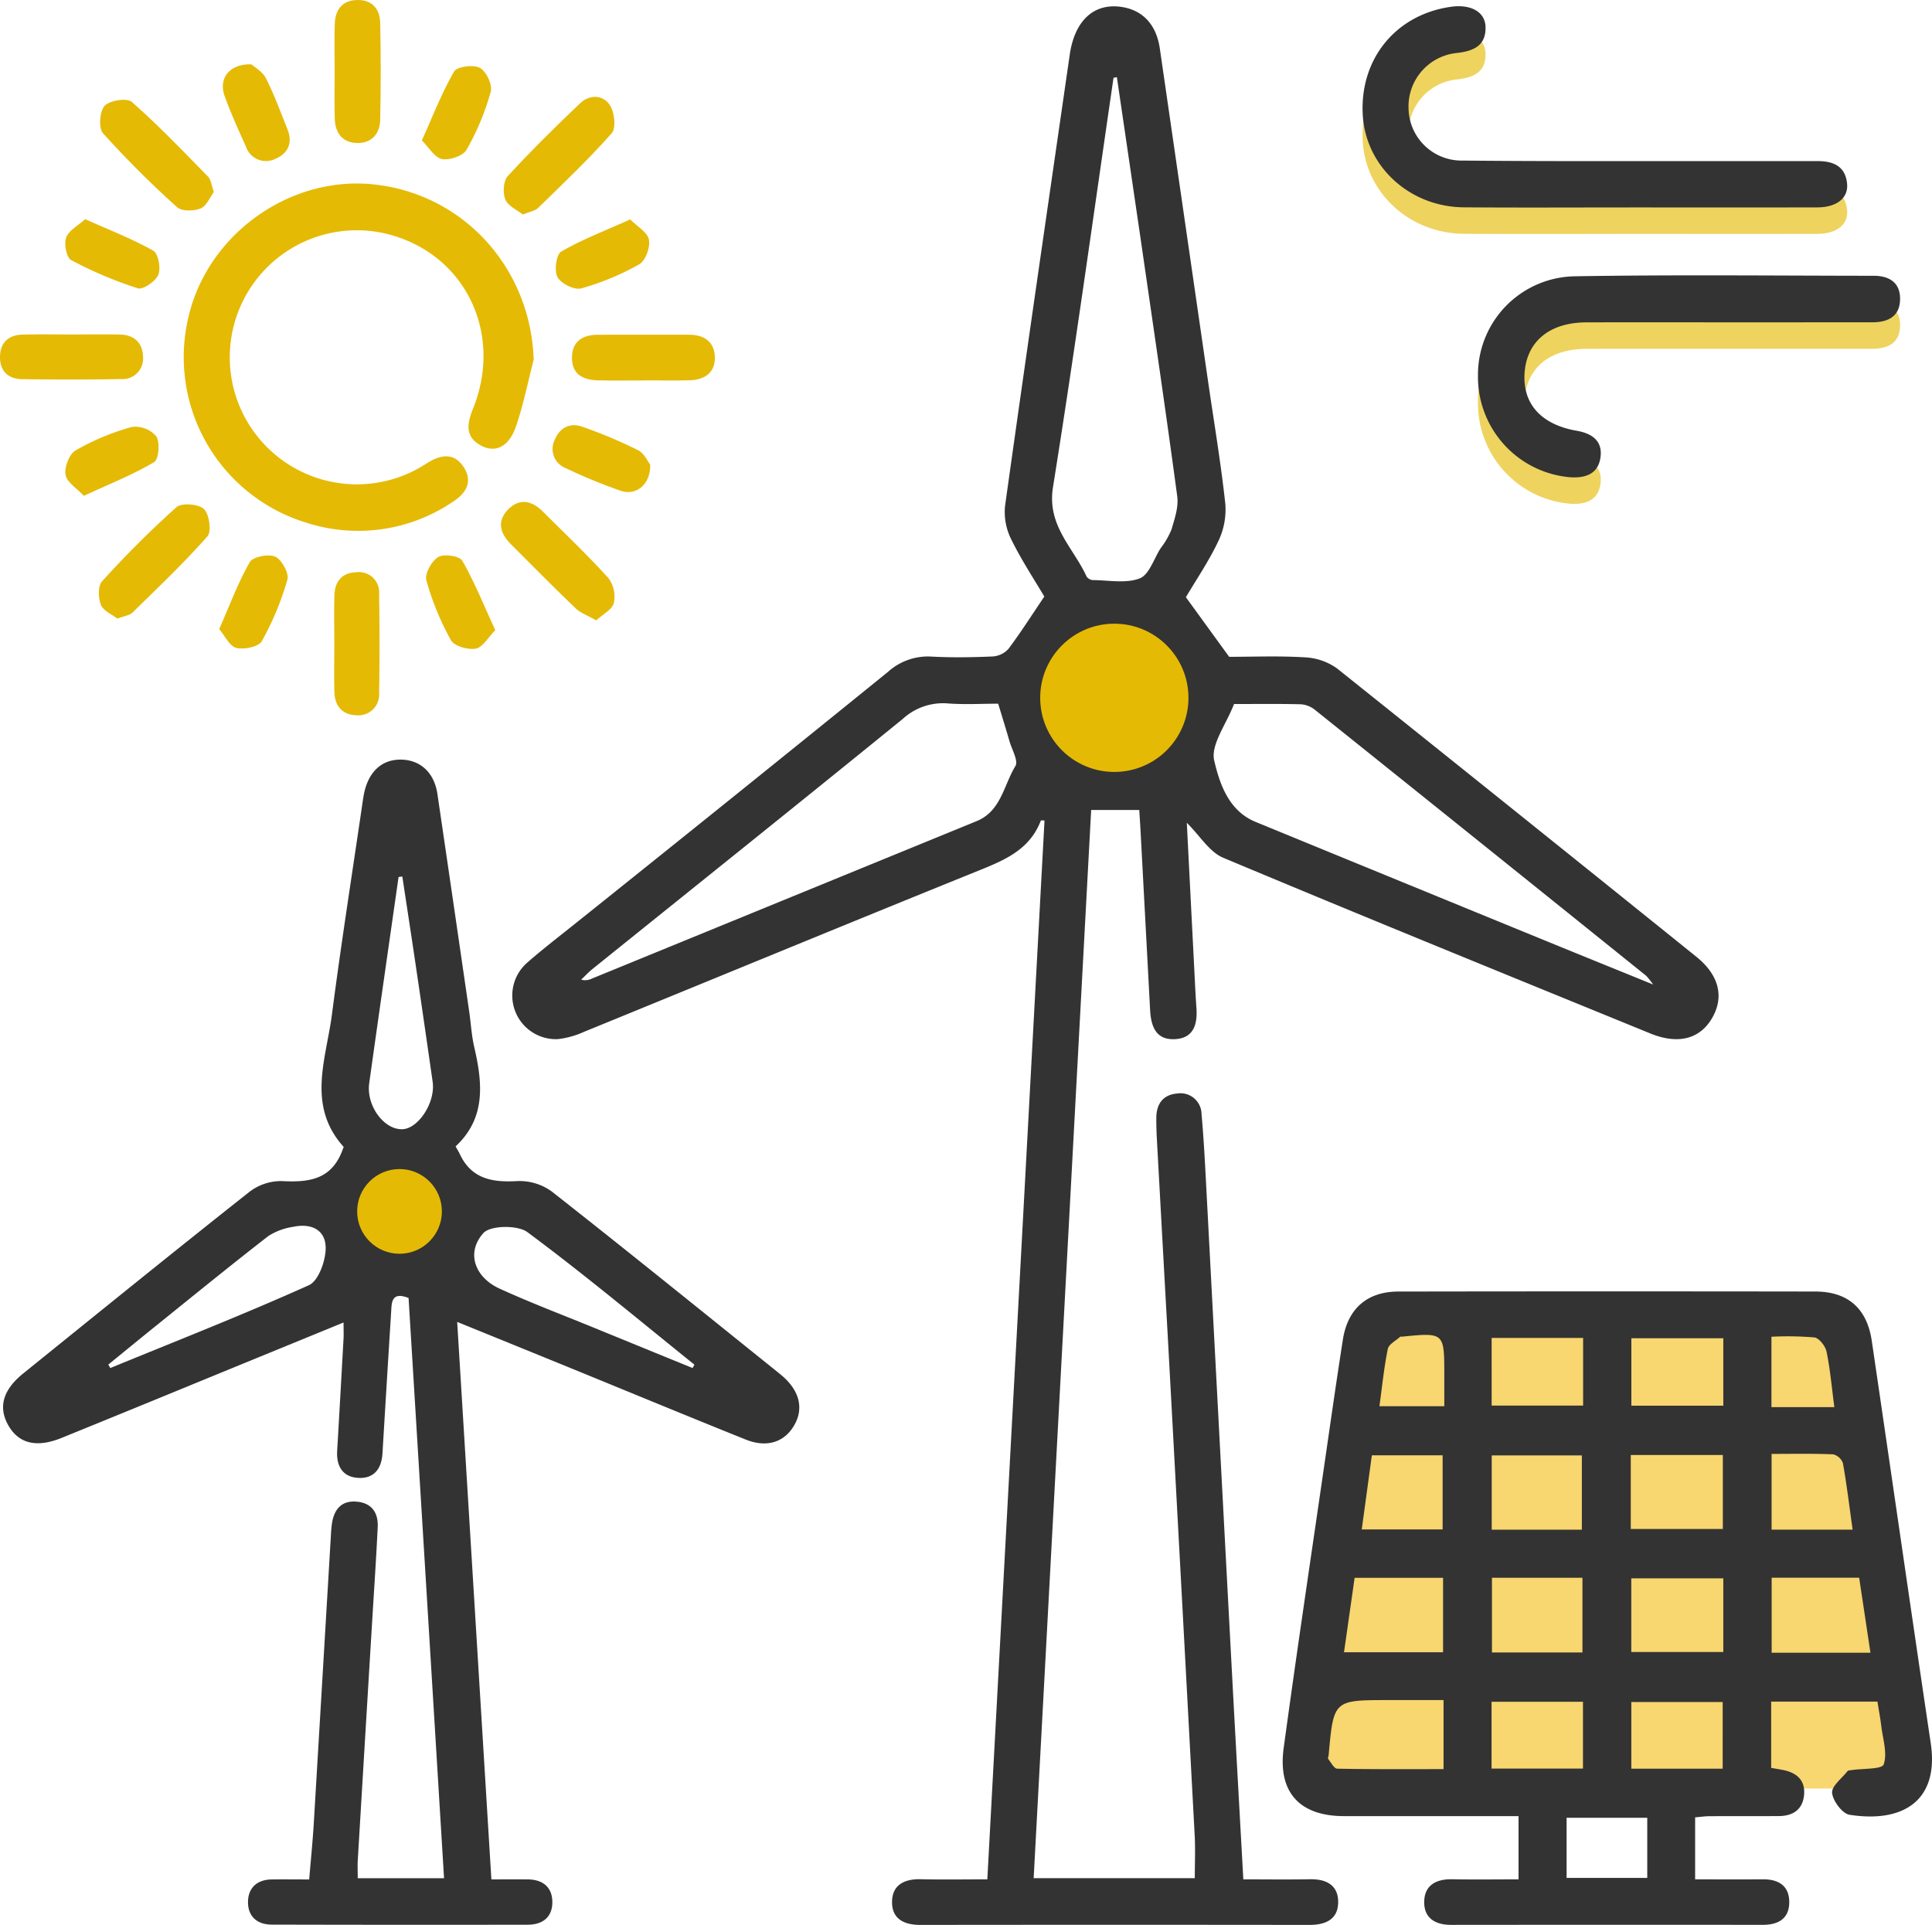
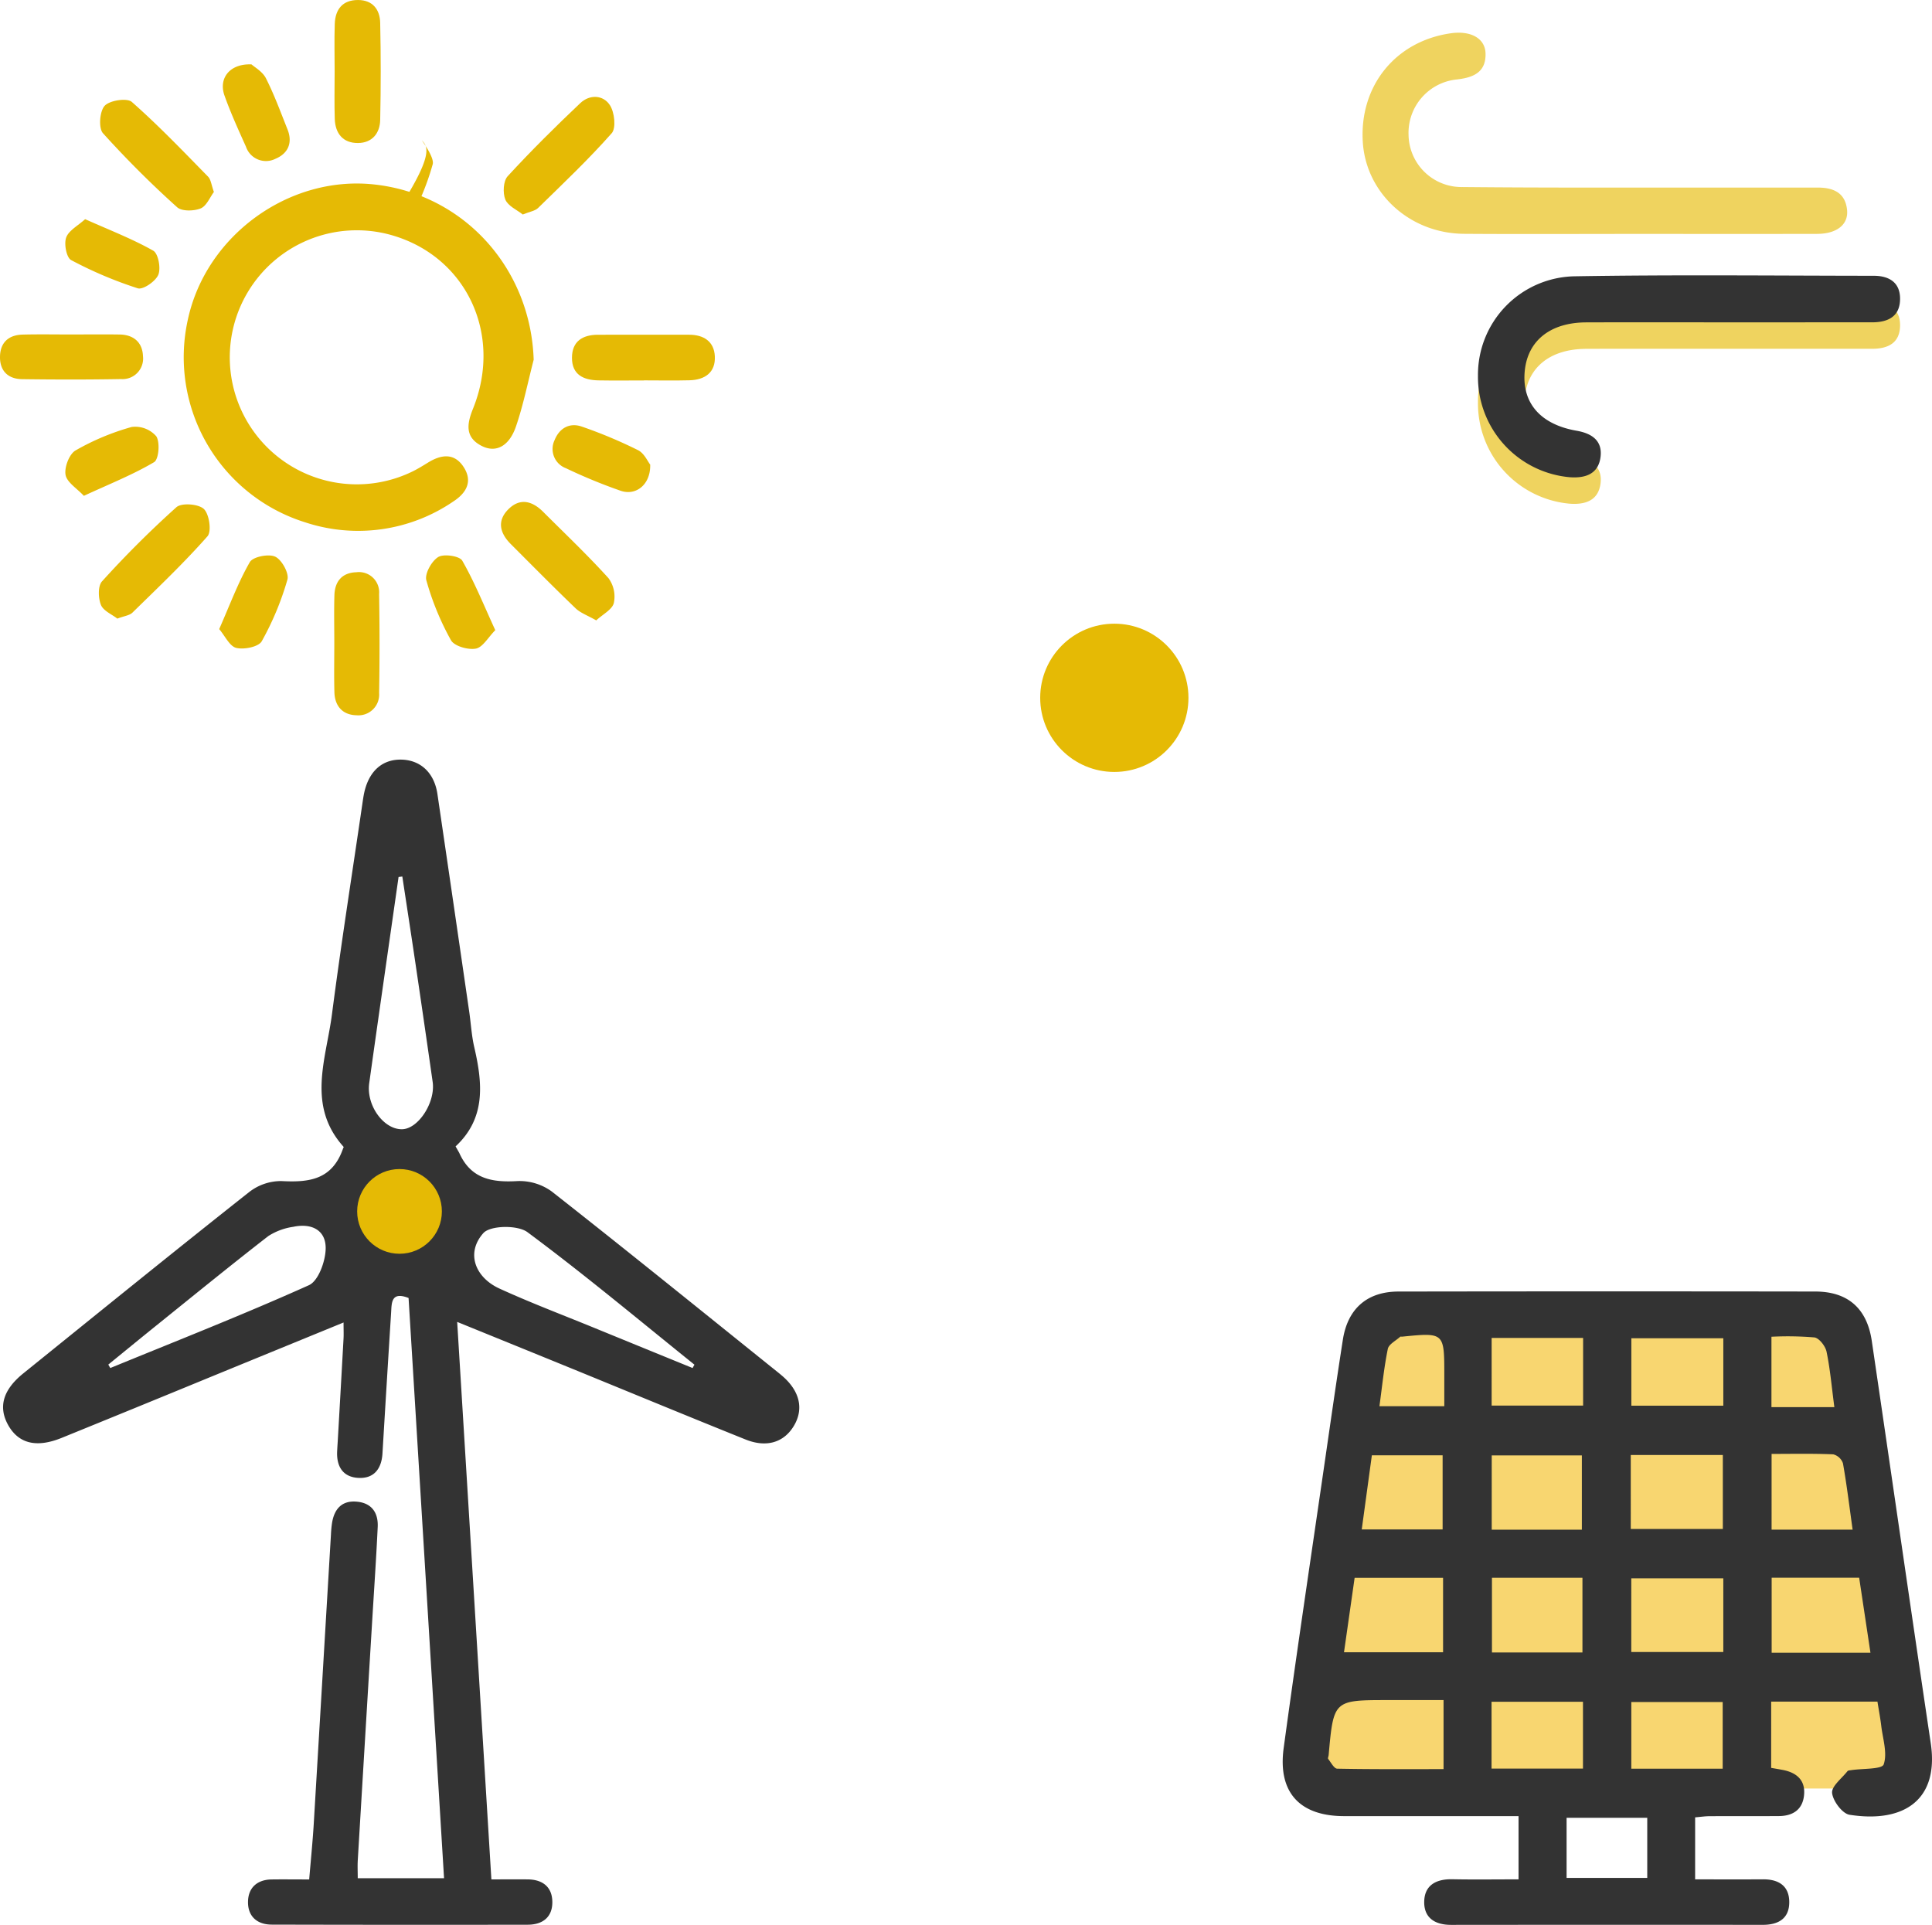
<svg xmlns="http://www.w3.org/2000/svg" id="Layer_1" data-name="Layer 1" viewBox="0 0 364.882 363.554">
  <defs>
    <style>
      .cls-1, .cls-3 {
        fill: #e5ba05;
      }

      .cls-1 {
        opacity: 0.64;
      }

      .cls-2 {
        fill: #f2b700;
        opacity: 0.56;
      }

      .cls-4 {
        fill: #333;
      }
    </style>
  </defs>
  <g>
    <path class="cls-1" d="M309.092,44.178c-10.869,0-21.738.061-32.607-.018-10.25-.075-18.532-7.69-19.108-17.397-.629-10.592,6.214-19.008,16.654-20.481,3.728-.526,6.45.944,6.531,3.8.098,3.501-2.189,4.544-5.323,4.915a10.139,10.139,0,0,0-9.216,10.456,10.007,10.007,0,0,0,10.201,9.872c16.489.164,32.98.086,49.471.101q8.808.008,17.615.002c2.963-.004,5.236.991,5.535,4.277.249,2.733-1.979,4.455-5.648,4.465C331.83,44.196,320.461,44.178,309.092,44.178Z" />
    <path class="cls-1" d="M325.454,65.878c-8.623.001-17.247-.02-25.87.008-6.768.022-11.048,3.428-11.614,9.16-.594,6.014,2.931,10.116,9.797,11.306,2.806.487,4.876,1.827,4.522,4.886-.374,3.236-2.79,4.106-5.778,3.897a19.021,19.021,0,0,1-17.379-19.183,18.603,18.603,0,0,1,18.131-18.767c18.866-.321,37.741-.116,56.612-.099,2.855.003,4.984,1.213,4.977,4.35-.008,3.348-2.272,4.439-5.278,4.439Q339.514,65.878,325.454,65.878Z" />
    <polygon class="cls-2" points="261.454 248.795 247.454 337.795 361.009 337.795 346.44 248.951 261.454 248.795" />
    <path class="cls-3" d="M100.792,67.938c-1.087,4.197-1.934,8.476-3.33,12.568-1.302,3.815-3.82,5.071-6.475,3.722-3.242-1.647-2.793-4.213-1.653-7.038,5.736-14.221-1.431-29.066-15.828-32.904a23.991,23.991,0,1,0,4.454,44.734c1.004-.498,1.962-1.093,2.919-1.68,2.407-1.476,4.852-1.834,6.603.744,1.843,2.714.716,4.949-1.862,6.622a31.866,31.866,0,0,1-27.956,3.953A32.678,32.678,0,0,1,35.499,60.272C38.938,44.491,54.514,33.164,70.498,34.82,87.572,36.59,100.235,50.651,100.792,67.938Z" />
-     <path class="cls-4" d="M309.092,39.178c-10.869,0-21.738.061-32.607-.018-10.25-.075-18.532-7.69-19.108-17.397-.629-10.592,6.214-19.008,16.654-20.481,3.728-.526,6.45.944,6.531,3.8.098,3.501-2.189,4.544-5.323,4.915a10.139,10.139,0,0,0-9.216,10.456,10.007,10.007,0,0,0,10.201,9.872c16.489.164,32.98.086,49.471.101q8.808.008,17.615.002c2.963-.004,5.236.991,5.535,4.277.249,2.733-1.979,4.455-5.648,4.465C331.83,39.196,320.461,39.178,309.092,39.178Z" />
    <path class="cls-4" d="M325.454,60.878c-8.623.001-17.247-.02-25.87.008-6.768.022-11.048,3.428-11.614,9.16-.594,6.014,2.931,10.116,9.797,11.306,2.806.487,4.876,1.827,4.522,4.886-.374,3.236-2.79,4.106-5.778,3.897a19.021,19.021,0,0,1-17.379-19.183,18.603,18.603,0,0,1,18.131-18.767c18.866-.321,37.741-.116,56.612-.099,2.855.003,4.984,1.213,4.977,4.35-.008,3.348-2.272,4.439-5.278,4.439Q339.514,60.878,325.454,60.878Z" />
    <path class="cls-3" d="M63.201,13.481c0-2.993-.082-5.99.024-8.979.097-2.748,1.486-4.51,4.397-4.501C70.39.008,71.75,1.799,71.804,4.317q.197,9.162,0,18.331c-.051,2.553-1.548,4.344-4.193,4.364-2.825.022-4.296-1.793-4.387-4.552C63.125,19.47,63.202,16.474,63.201,13.481Z" />
    <path class="cls-3" d="M121.628,71.853c-2.868,0-5.736.041-8.603-.012-2.803-.051-5.008-1.048-5.001-4.269.007-3.132,2.017-4.342,4.914-4.35,5.735-.015,11.47-.005,17.206-.002,2.759.001,4.723,1.266,4.862,4.072.152,3.063-1.881,4.452-4.776,4.531-2.865.078-5.734.017-8.602.017Z" />
    <path class="cls-3" d="M40.399,36.255c-.754.999-1.389,2.66-2.51,3.111-1.284.517-3.557.572-4.438-.23A189.99,189.99,0,0,1,19.446,25.16c-.867-.973-.629-4.154.324-5.181.955-1.03,4.22-1.526,5.127-.727,5.037,4.434,9.69,9.31,14.398,14.109C39.84,33.916,39.916,34.932,40.399,36.255Z" />
    <path class="cls-3" d="M22.16,116.835c-1.017-.799-2.651-1.464-3.101-2.599-.513-1.293-.586-3.568.214-4.442a190.687,190.687,0,0,1,14.05-14.002c.975-.864,4.171-.618,5.179.34,1.025.975,1.493,4.24.682,5.157-4.451,5.041-9.346,9.694-14.16,14.406C24.466,116.243,23.464,116.337,22.16,116.835Z" />
    <path class="cls-3" d="M98.731,40.511c-1.079-.865-2.791-1.593-3.291-2.817-.508-1.244-.395-3.502.437-4.407,4.386-4.775,9.006-9.346,13.715-13.808,1.772-1.679,4.326-1.582,5.604.395.869,1.344,1.194,4.311.331,5.288-4.368,4.946-9.181,9.502-13.907,14.124C101.056,39.839,100.073,39.963,98.731,40.511Z" />
    <path class="cls-3" d="M112.605,117.171c-1.636-.937-2.971-1.397-3.896-2.284-4.145-3.975-8.18-8.066-12.24-12.129-2.048-2.049-2.663-4.372-.459-6.574,2.209-2.207,4.524-1.562,6.57.481,4.152,4.148,8.418,8.195,12.349,12.543a5.873,5.873,0,0,1,.999,4.69C115.617,115.131,113.868,116.001,112.605,117.171Z" />
    <path class="cls-3" d="M13.618,63.171c2.991-.003,5.982-.038,8.973.007,2.659.04,4.318,1.497,4.412,4.088a3.881,3.881,0,0,1-4.131,4.327c-6.228.111-12.46.102-18.689.019-2.644-.035-4.221-1.54-4.182-4.243.039-2.683,1.627-4.108,4.272-4.176C7.386,63.113,10.503,63.174,13.618,63.171Z" />
    <path class="cls-3" d="M63.137,121.394c0-2.991-.067-5.984.02-8.973.076-2.612,1.445-4.259,4.135-4.342a3.816,3.816,0,0,1,4.306,4.109q.161,9.342.004,18.69a3.921,3.921,0,0,1-4.273,4.21c-2.592-.053-4.1-1.708-4.172-4.348C63.072,127.627,63.137,124.51,63.137,121.394Z" />
-     <path class="cls-3" d="M119.032,41.438c1.331,1.354,3.26,2.435,3.525,3.831.272,1.435-.634,3.97-1.81,4.637a48.837,48.837,0,0,1-10.983,4.562c-1.273.352-3.802-.901-4.468-2.123-.654-1.202-.246-4.283.69-4.825C109.922,45.237,114.23,43.597,119.032,41.438Z" />
-     <path class="cls-3" d="M79.671,26.52c2.17-4.8,3.814-9.102,6.107-13.025.549-.939,3.65-1.336,4.859-.673s2.409,3.215,2.051,4.503a48.705,48.705,0,0,1-4.569,10.961c-.663,1.163-3.216,2.029-4.655,1.748C82.072,29.763,81.004,27.84,79.671,26.52Z" />
+     <path class="cls-3" d="M79.671,26.52s2.409,3.215,2.051,4.503a48.705,48.705,0,0,1-4.569,10.961c-.663,1.163-3.216,2.029-4.655,1.748C82.072,29.763,81.004,27.84,79.671,26.52Z" />
    <path class="cls-3" d="M93.539,119.018c-1.357,1.369-2.369,3.246-3.678,3.485-1.476.269-4.066-.467-4.693-1.591A51.728,51.728,0,0,1,80.521,109.6c-.342-1.236,1.002-3.646,2.25-4.399,1.059-.639,4.024-.198,4.533.69C89.625,109.941,91.378,114.316,93.539,119.018Z" />
    <path class="cls-3" d="M41.398,118.816c2.027-4.599,3.575-8.815,5.783-12.65.585-1.016,3.549-1.608,4.79-1.032s2.655,3.132,2.31,4.338a54.722,54.722,0,0,1-4.846,11.638c-.594,1.058-3.33,1.615-4.809,1.258C43.367,122.064,42.505,120.118,41.398,118.816Z" />
    <path class="cls-3" d="M122.798,87.747c.098,3.765-2.677,5.948-5.596,4.937A101.213,101.213,0,0,1,106.87,88.426a3.874,3.874,0,0,1-2.128-5.306c.918-2.282,2.845-3.343,5.129-2.555a88.813,88.813,0,0,1,10.641,4.462C121.663,85.602,122.326,87.158,122.798,87.747Z" />
    <path class="cls-3" d="M15.839,93.647c-1.318-1.417-3.213-2.552-3.457-3.97-.247-1.439.699-3.92,1.892-4.607a46.113,46.113,0,0,1,10.598-4.43,5.27,5.27,0,0,1,4.65,1.768c.73,1.16.463,4.358-.419,4.879C25.09,89.657,20.704,91.397,15.839,93.647Z" />
    <path class="cls-3" d="M16.078,41.394c4.63,2.071,8.912,3.716,12.861,5.95.951.538,1.472,3.31.961,4.546-.514,1.243-2.886,2.876-3.881,2.561a76.603,76.603,0,0,1-12.583-5.328c-.881-.466-1.373-3.04-.942-4.251C12.97,43.532,14.712,42.641,16.078,41.394Z" />
    <path class="cls-3" d="M47.501,12.161c.564.519,2.08,1.35,2.724,2.622C51.8,17.89,53,21.19,54.298,24.434c1.017,2.544.101,4.562-2.265,5.551a3.986,3.986,0,0,1-5.581-2.284c-1.432-3.186-2.889-6.375-4.057-9.662C41.251,14.82,43.351,11.989,47.501,12.161Z" />
-     <path class="cls-4" d="M320.375,180.698q-33.871-27.281-67.838-54.44a11.381,11.381,0,0,0-6.093-2.109c-4.973-.301-9.976-.097-14.3-.097-2.889-3.978-5.431-7.48-8.175-11.259,1.935-3.276,4.335-6.797,6.136-10.602a13.793,13.793,0,0,0,1.313-7.021c-.836-7.693-2.127-15.336-3.237-22.999q-4.564-31.518-9.138-63.035c-.669-4.574-3.307-7.279-7.335-7.842-5.151-.72-8.748,2.628-9.674,9.035-4.109,28.429-8.254,56.854-12.227,85.302a11.577,11.577,0,0,0,1.21,6.303c1.914,3.888,4.326,7.531,6.215,10.736-2.432,3.597-4.479,6.832-6.775,9.881a4.396,4.396,0,0,1-2.995,1.434c-3.868.167-7.756.231-11.62.017a11.273,11.273,0,0,0-8.161,2.915q-29.276,23.72-58.707,47.25c-3.214,2.583-6.5,5.087-9.59,7.812a8.244,8.244,0,0,0,5.955,14.279,16.651,16.651,0,0,0,5.01-1.401c24.607-10.045,49.17-20.197,73.81-30.159,5.161-2.087,10.23-3.972,12.418-9.723.027-.07.399-.009.691-.009q-5.396,99.925-10.799,199.98c-4.566,0-8.559.073-12.548-.024-3.07-.074-5.4,1.02-5.446,4.252-.046,3.234,2.248,4.382,5.324,4.378q36.751-.044,73.501,0c3.032.004,5.405-1.023,5.43-4.281.025-3.239-2.252-4.405-5.339-4.345-4.095.08-8.193.02-12.575.02-.723-13.123-1.442-25.836-2.119-38.551q-2.401-45.121-4.776-90.243c-.279-5.241-.521-10.488-.994-15.712a3.977,3.977,0,0,0-4.593-3.912c-2.648.21-3.932,1.939-3.949,4.568-.009,1.374.034,2.751.109,4.124q1.067,19.47,2.151,38.938,2.513,46.241,4.987,92.484c.142,2.68.019,5.374.019,8.083H195.22q5.444-101.118,10.861-201.744h9.085c.084,1.375.174,2.711.246,4.048q.903,16.85,1.799,33.7c.16,3.03,1.043,5.699,4.646,5.534,3.573-.163,4.325-2.785,4.105-5.894-.203-2.867-.324-5.74-.472-8.611q-.677-13.192-1.345-26.363c2.509,2.487,4.273,5.513,6.852,6.595,26.809,11.244,53.746,22.186,80.658,33.184,5.32,2.174,9.462,1.061,11.764-3.013C325.654,188.207,324.63,184.125,320.375,180.698ZM191.77,144.686c-2.204,3.598-2.694,8.505-7.317,10.397q-36.343,14.872-72.683,29.748a2.861,2.861,0,0,1-2.008.197c.705-.67,1.365-1.395,2.12-2.003,19.549-15.738,39.146-31.415,58.619-47.247a11.225,11.225,0,0,1,8.452-2.928c3.204.247,6.443.053,9.569.053.843,2.795,1.509,4.928,2.127,7.076C191.107,141.571,192.368,143.71,191.77,144.686Zm7.096-52.651c4.114-25.731,7.67-51.552,11.437-77.338l.633-.126q2.226,15.138,4.447,30.277c2.361,16.293,4.765,32.58,6.955,48.896.27,2.015-.491,4.241-1.093,6.275a15.232,15.232,0,0,1-2.06,3.546c-1.264,1.987-2.164,4.995-3.944,5.677-2.601.996-5.844.343-8.812.319a1.587,1.587,0,0,1-1.216-.672C202.731,103.432,197.705,99.299,198.866,92.035Zm11.931,52.29a13.179,13.179,0,1,1,13.014-13.111A13.043,13.043,0,0,1,210.798,144.325Zm81.697,33.596q-27.697-11.336-55.383-22.701c-5.09-2.095-6.779-7.247-7.792-11.572-.699-2.984,2.265-6.825,3.744-10.681,4.005,0,8.352-.062,12.694.051a4.811,4.811,0,0,1,2.643,1.094q31.29,25.059,62.517,50.196a14.931,14.931,0,0,1,1.294,1.635C305.082,183.043,298.783,180.495,292.495,177.922Z" />
    <path class="cls-4" d="M364.645,329.229c-3.772-25.319-7.406-50.658-11.137-75.982-.904-6.133-4.518-9.312-10.664-9.321q-39.369-.058-78.738.003c-5.909.01-9.573,3.233-10.489,9.095-1.176,7.525-2.254,15.066-3.347,22.604-2.634,18.166-5.355,36.32-7.83,54.507-1.139,8.373,3.012,12.848,11.358,12.87,5.999.015,11.998.003,17.997.003h15.001v11.939c-4.319,0-8.411.061-12.5-.02-3.103-.061-5.327,1.149-5.316,4.374.011,3.007,2.135,4.247,5.076,4.244q29.433-.03,58.866-.006c2.918.001,5.001-1.161,5.002-4.279,0-3.083-2.003-4.338-4.959-4.317-4.117.029-8.234.007-12.818.007V343.238c1.019-.086,1.861-.215,2.702-.22,4.374-.022,8.749.007,13.123-.023,2.561-.018,4.412-1.148,4.731-3.817.346-2.889-1.316-4.383-4.017-4.898-.713-.136-1.43-.254-2.179-.386V321.376h20.071c.264,1.659.544,3.111.718,4.575.292,2.459,1.193,5.16.461,7.285-.328.951-3.986.754-6.132,1.085-.245.038-.586.041-.709.197-1.07,1.361-3.033,2.85-2.902,4.111.158,1.525,1.935,3.905,3.294,4.119C359.358,344.331,366.269,340.132,364.645,329.229ZM308.102,252.75h17.367v12.734H308.102Zm-.111,22.049h17.388v13.974H307.991Zm-26.276-22.108H298.99v12.78H281.716Zm.06,45.3h17.09v14.105h-17.09Zm-.043-9.08V274.877h17.021V288.91Zm-22.639-14.056h13.364v14.008H257.182C257.823,284.165,258.435,279.677,259.093,274.854Zm-3.256,23.141h16.705V312.06h-18.711C254.5,307.373,255.156,302.776,255.838,297.995Zm16.796,36.132c-6.745,0-13.416.048-20.083-.083-.586-.011-1.174-1.167-1.703-1.837-.106-.135.06-.476.083-.724.935-10.394.935-10.394,11.272-10.394h10.431Zm.14-68.539h-12.25c.513-3.74.866-7.317,1.582-10.82.182-.89,1.517-1.548,2.336-2.299.07-.064.242-.008.366-.02,7.968-.794,7.968-.794,7.967,7.293C272.773,261.592,272.773,263.443,272.773,265.588Zm8.925,68.438V321.411h17.266V334.026Zm29.406,20.649H295.871V343.323h15.233Zm14.247-20.63H308.094V321.454H325.351Zm.118-22.042h-17.38V298.089h17.38ZM334.56,252.466a60.577,60.577,0,0,1,8.111.129c.899.123,2.075,1.638,2.294,2.69.683,3.284.97,6.652,1.475,10.473H334.56Zm.027,22.13c3.975,0,7.811-.083,11.636.079a2.63,2.63,0,0,1,1.842,1.695c.714,4.025,1.205,8.089,1.826,12.532H334.587Zm.012,37.547V297.981h16.527l2.131,14.162Z" />
    <path class="cls-4" d="M147.844,259.955c-.38-.33-.77-.65-1.16-.96-14.13-11.35-28.21-22.76-42.46-33.95a10.351,10.351,0,0,0-6.46-1.98c-4.81.29-8.79-.4-10.99-5.24-.1-.22-.24-.43-.73-1.31,5.75-5.34,5.1-11.92,3.53-18.72-.51-2.18-.63-4.45-.95-6.67q-2.985-20.58-6.01-41.15c-.58-3.95-3.09-6.33-6.59-6.5-3.7-.17-6.3,2.05-7.23,6.2-.16.73-.26,1.48-.37,2.22-1.93,13.22-4.01,26.42-5.73,39.67-1.09,8.42-4.8,17.19,2.14,24.97.14.16.1.47.04.13-2.04,6.23-6.54,6.67-11.73,6.4a9.785,9.785,0,0,0-6.05,2.05c-14.32,11.31-28.49,22.81-42.69,34.27-3.84,3.1-4.76,6.33-2.88,9.73,1.97,3.54,5.36,4.39,10.13,2.45q13.875-5.64,27.72-11.34c8.39-3.44,16.79-6.88,25.51-10.45,0,1.3.04,2.15,0,2.99q-.54,9.735-1.1,19.46c-.04.63-.08,1.25-.11,1.88-.14,2.77,1.02,4.8,3.86,5.01,3.01.23,4.52-1.62,4.7-4.6q.795-13.29,1.63-26.58c.12-1.83-.03-4.09,3.3-2.79q3.345,54.615,6.7,109.59h-16.3c0-1.29-.06-2.38.01-3.46q1.365-22.83,2.75-45.66c.35-5.74.74-11.48,1.01-17.22.13-2.78-1.22-4.6-4.1-4.79-2.73-.19-4.1,1.45-4.52,4a20.793,20.793,0,0,0-.21,2.23q-1.62,27.33-3.25,54.65c-.21,3.44-.56,6.87-.86,10.48-2.63,0-4.87-.03-7.11,0-2.69.04-4.36,1.54-4.44,4.09-.1,2.78,1.62,4.43,4.46,4.44q24.195.06,48.38.02c2.79-.01,4.65-1.42,4.63-4.28-.01-2.83-1.81-4.25-4.63-4.28-2.2-.02-4.4,0-6.88,0-2.16-35.24-4.29-69.99-6.46-105.29,7.62,3.1,14.76,6,21.89,8.91,10.86,4.44,21.7,8.93,32.58,13.3,3.99,1.6,7.28.54,9.15-2.63C151.814,266.105,151.054,262.775,147.844,259.955Zm-89.51-17.22c-12.35,5.55-24.97,10.5-37.5,15.64-.13-.21-.25-.43-.38-.65,3.05-2.48,6.09-4.98,9.16-7.45,7-5.64,13.97-11.32,21.07-16.83a11.827,11.827,0,0,1,4.7-1.74c3.47-.74,6.25.62,6.12,4.25C61.424,238.325,60.104,241.945,58.334,242.735Zm11.4-38.17c1.81-12.98,3.69-25.95,5.54-38.93.24-.03.47-.06.71-.09.91,6.02,1.84,12.03,2.72,18.04q1.53,10.38,3.01,20.76c.55,3.85-2.7,8.86-5.76,8.93C72.484,213.355,69.133,208.785,69.734,204.565Zm5.89,31.29a6.995,6.995,0,0,1-6.89-6.96,6.946,6.946,0,0,1,13.89.13A6.986,6.986,0,0,1,75.624,235.855Zm55.18,22.52q-9.27-3.78-18.53-7.57c-6-2.46-12.07-4.75-17.95-7.44-4.56-2.09-6.4-6.69-3.04-10.47,1.31-1.47,6.48-1.56,8.33-.18,10.77,7.99,21.07,16.61,31.54,25.03C131.034,257.955,130.914,258.165,130.804,258.375Z" />
    <circle class="cls-3" cx="210.454" cy="131.795" r="14" />
    <circle class="cls-3" cx="75.454" cy="228.795" r="8" />
  </g>
</svg>